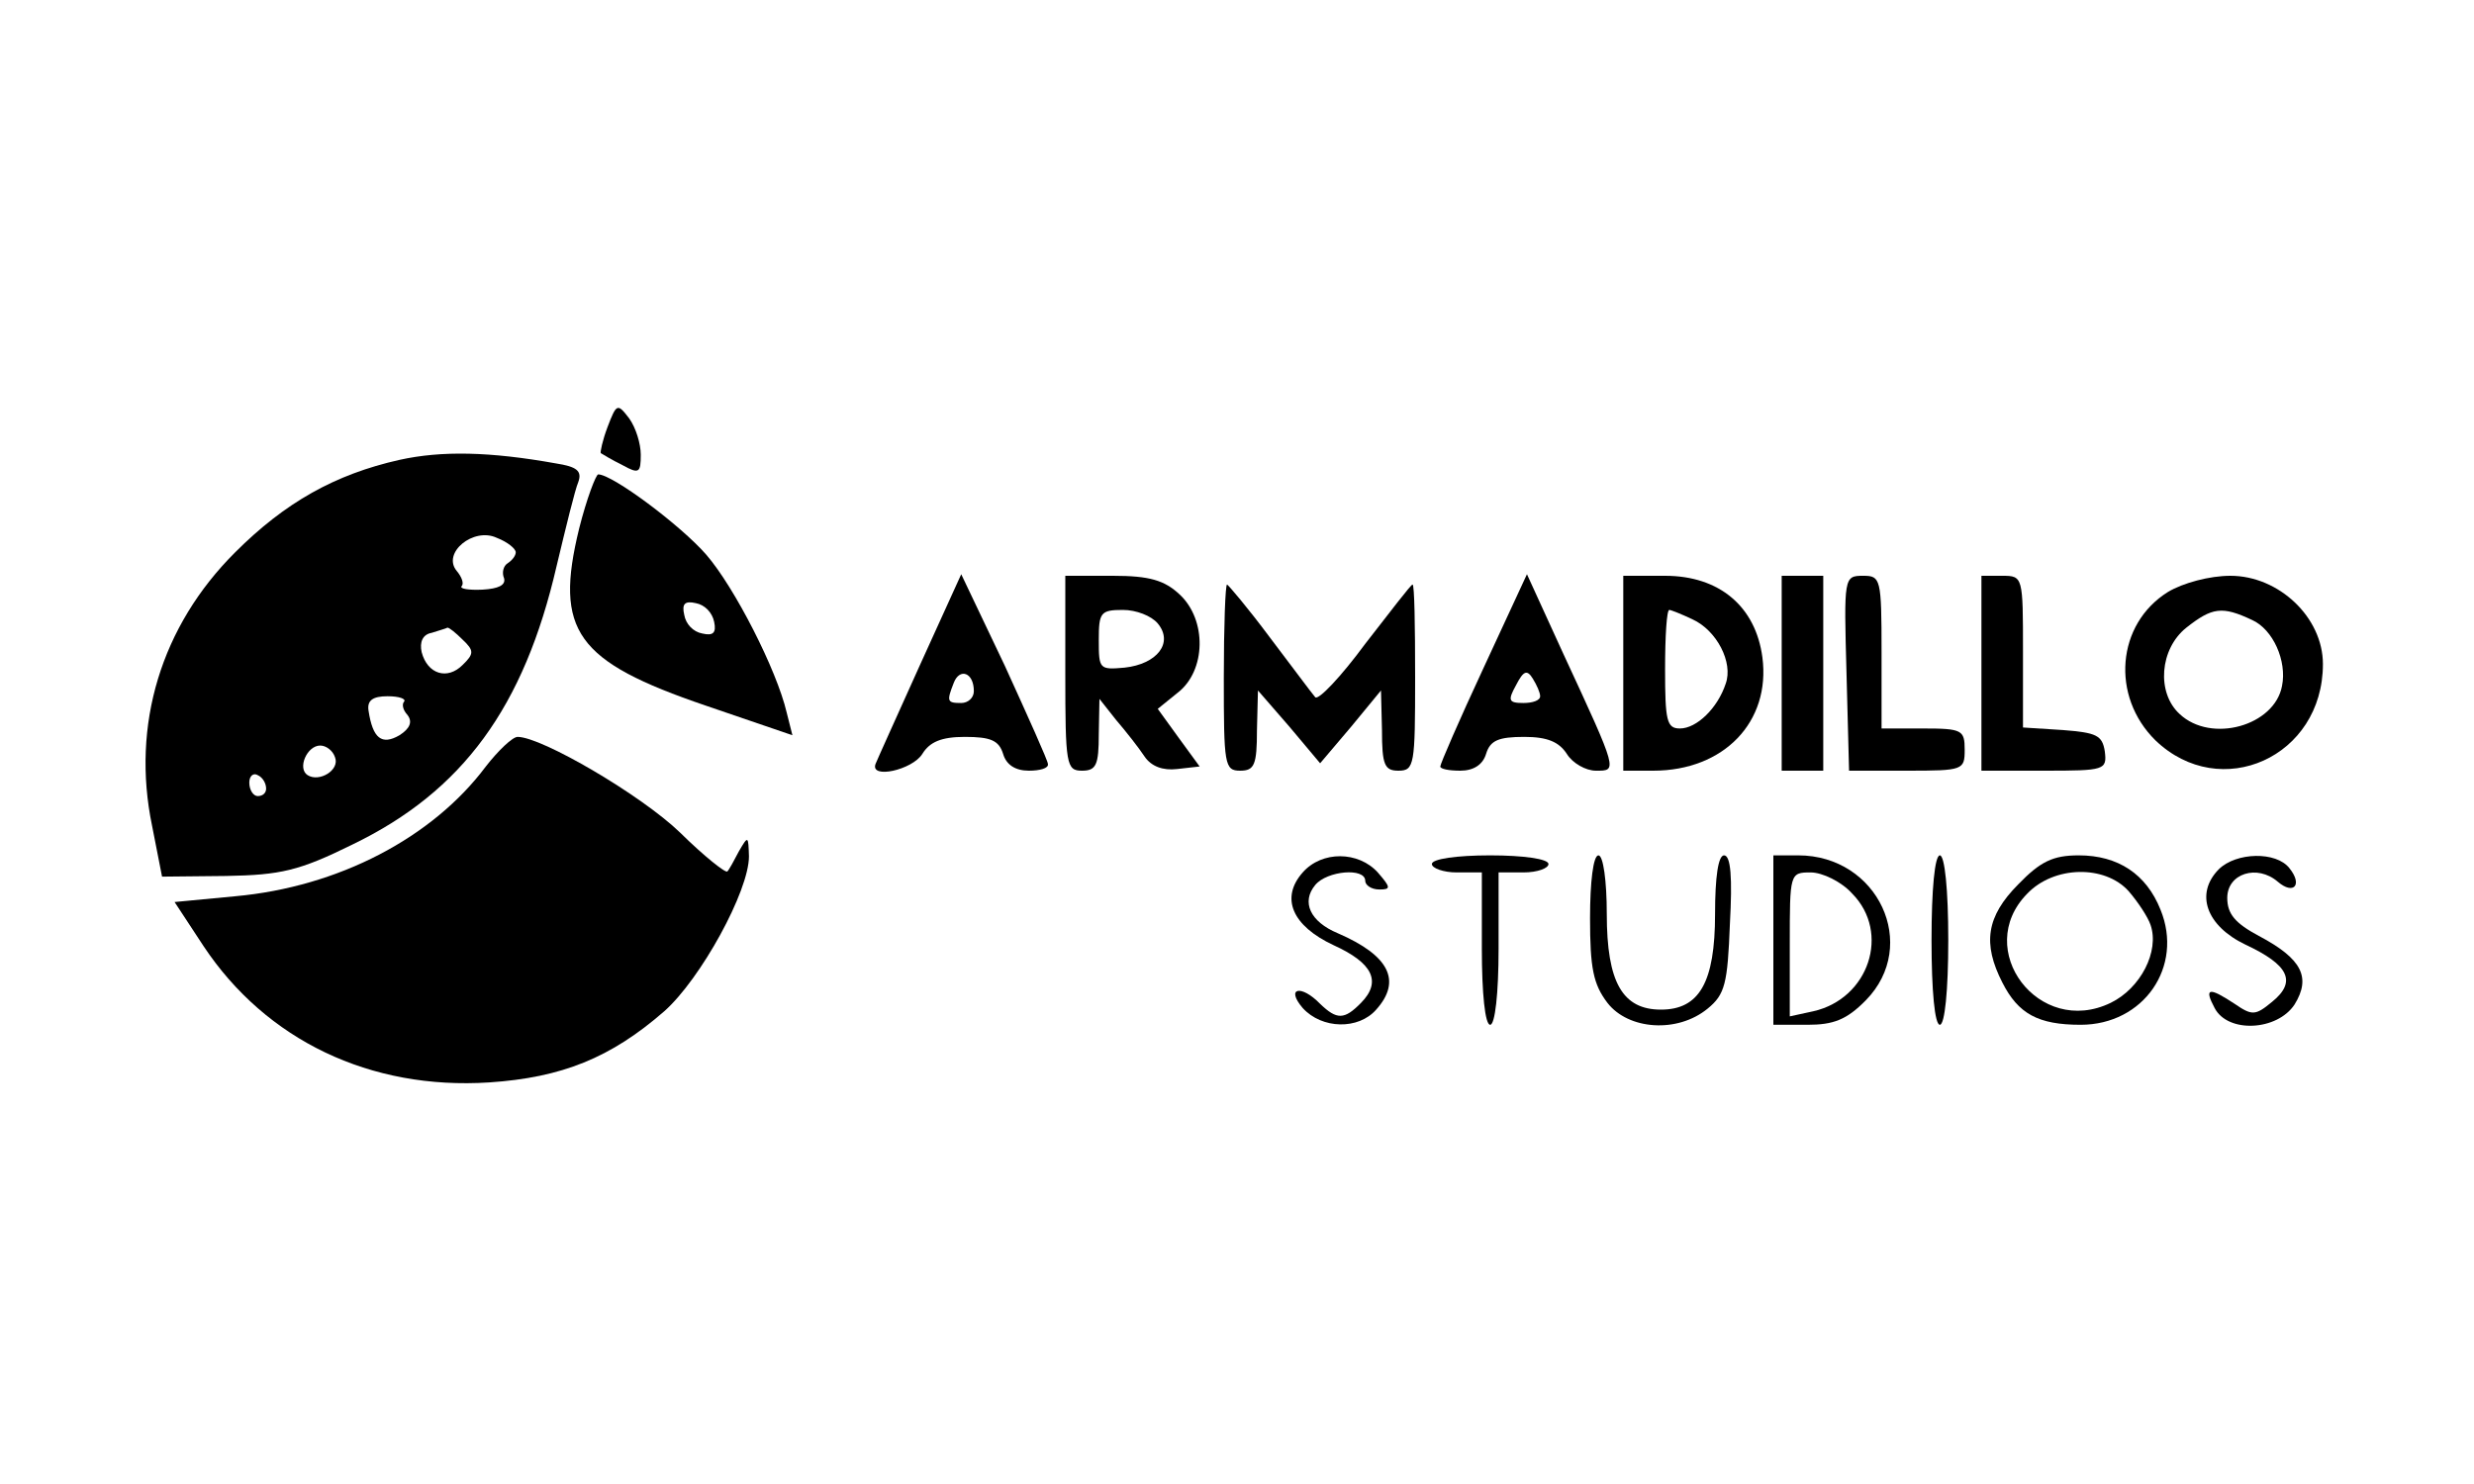
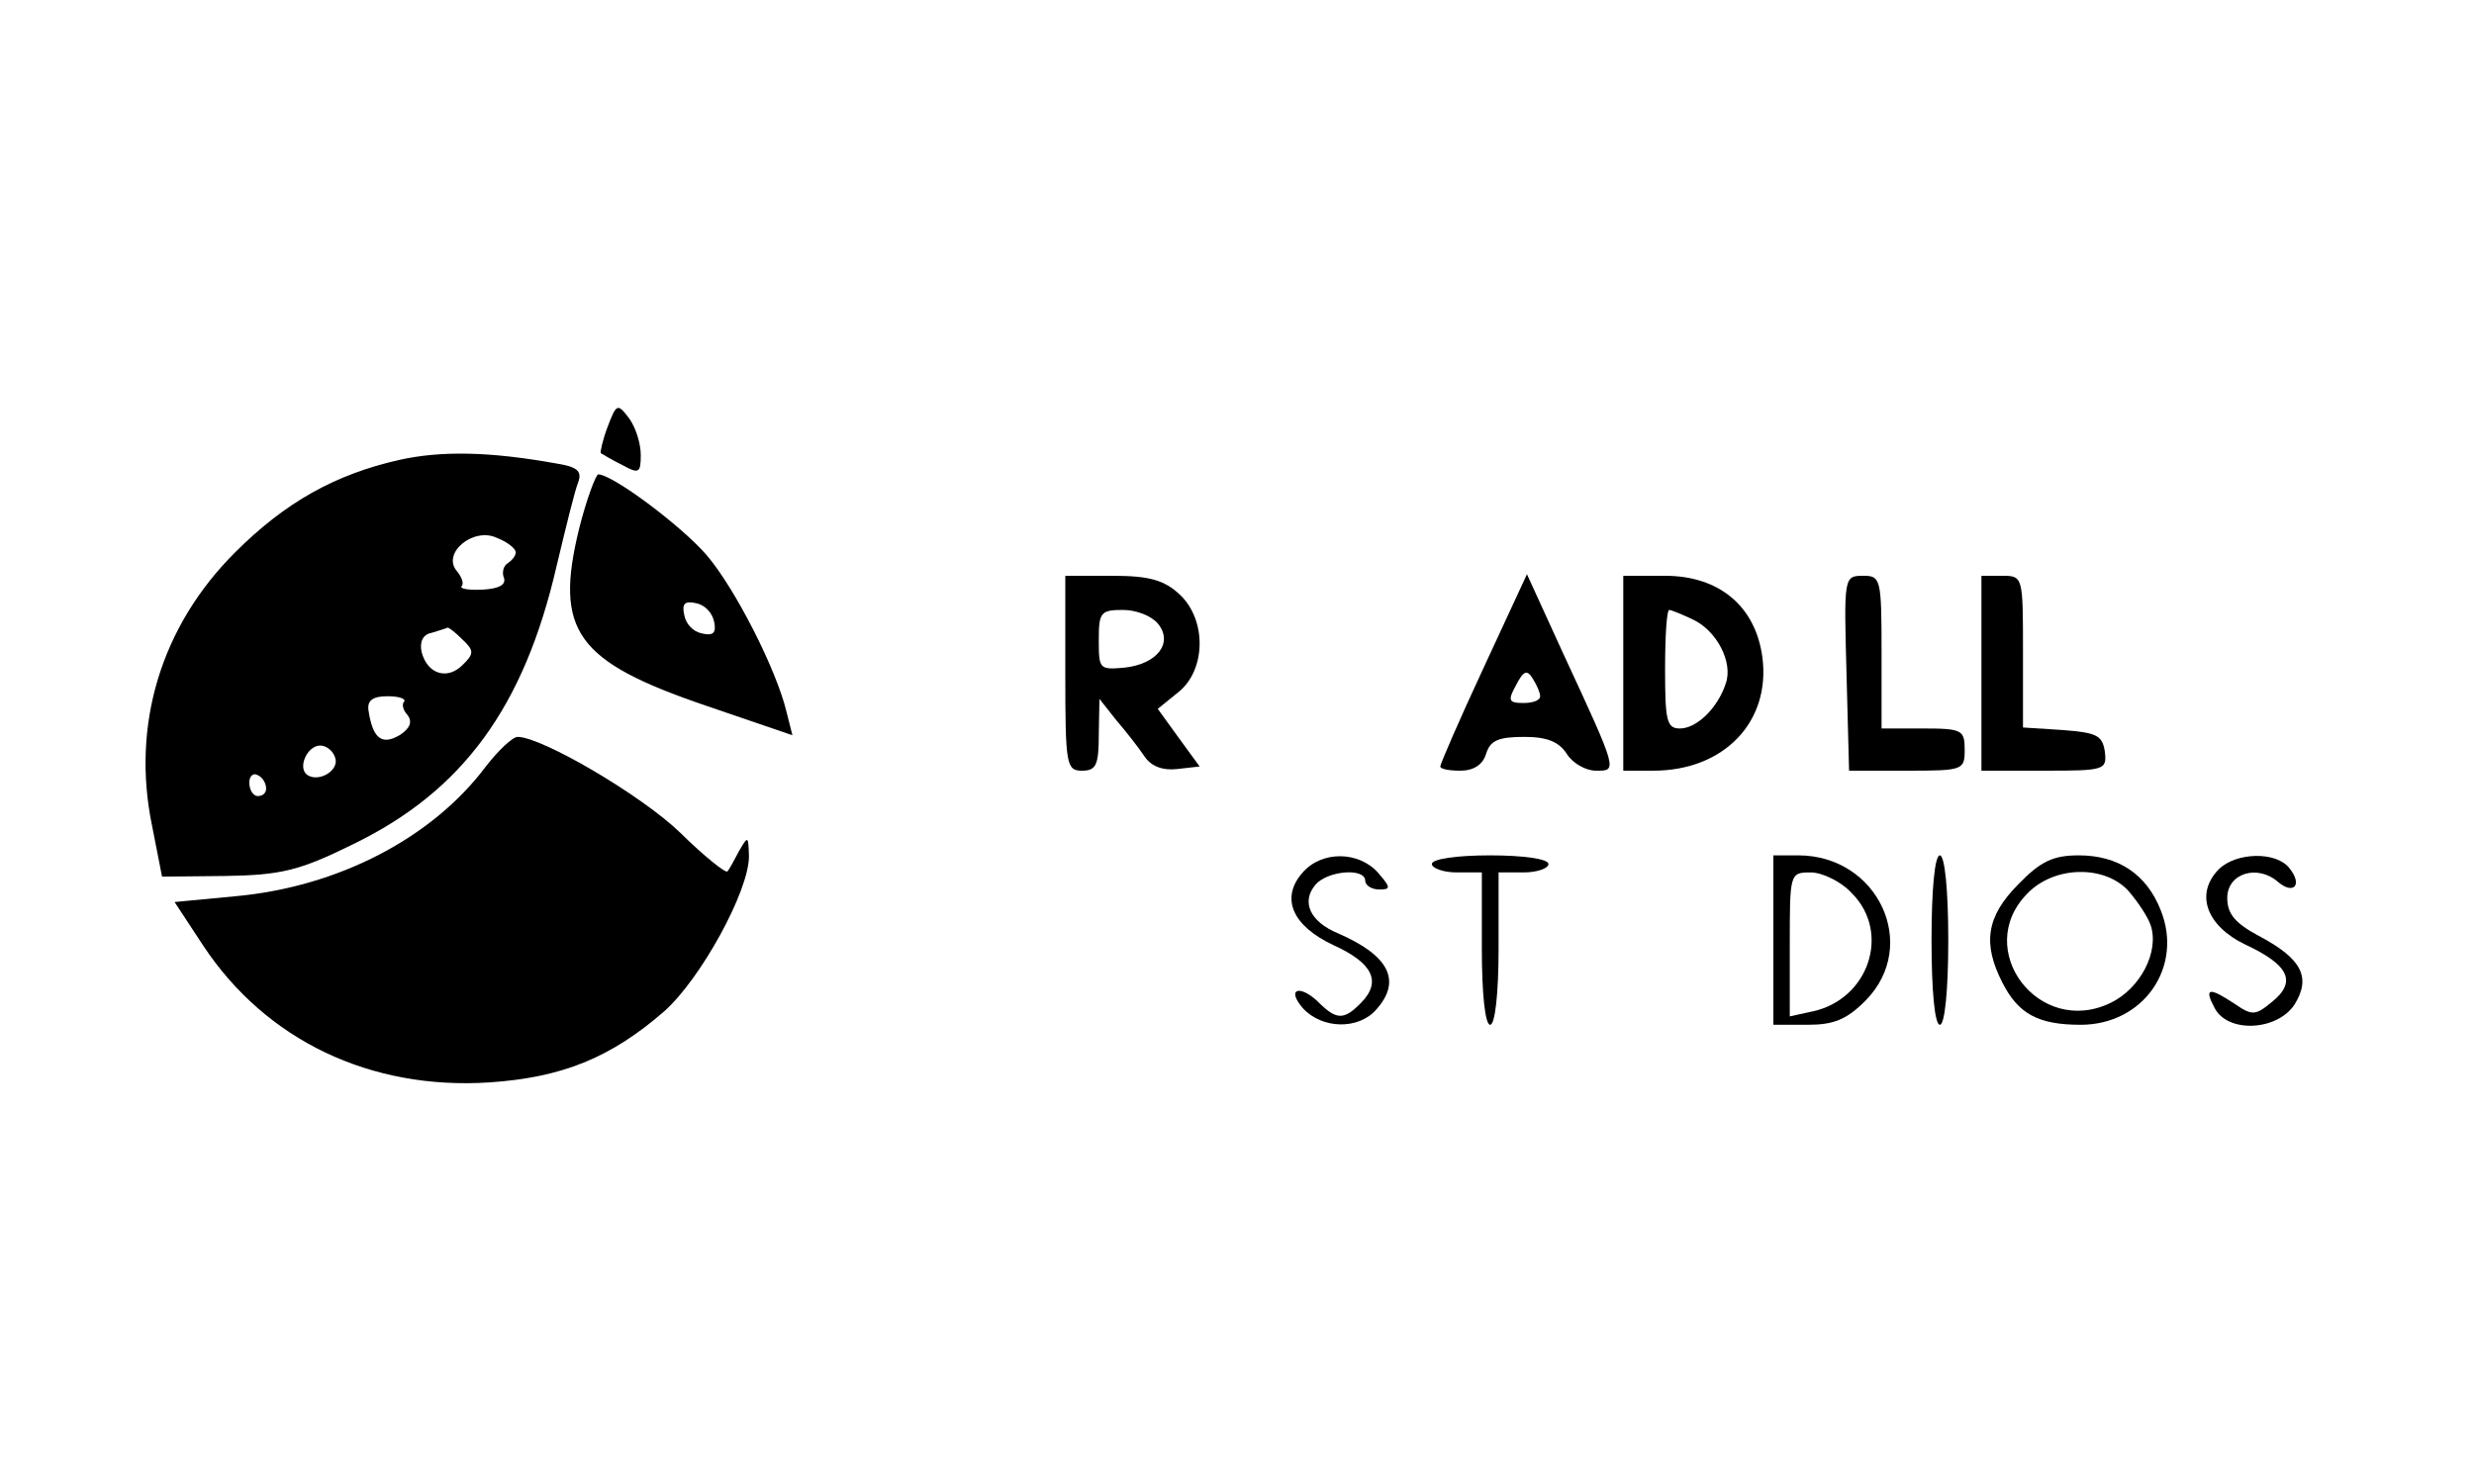
<svg xmlns="http://www.w3.org/2000/svg" width="30px" height="18px" viewBox="0 0 29 18" version="1.1">
  <g id="surface1">
    <path style=" stroke:none;fill-rule:nonzero;fill:rgb(0%,0%,0%);fill-opacity:1;" d="M 6.867 5.18 C 6.805 5.344 6.777 5.484 6.785 5.496 C 6.805 5.508 6.918 5.578 7.047 5.641 C 7.25 5.754 7.27 5.734 7.27 5.516 C 7.27 5.383 7.211 5.188 7.129 5.074 C 6.988 4.891 6.977 4.891 6.867 5.18 Z M 6.867 5.18 " />
    <path style=" stroke:none;fill-rule:nonzero;fill:rgb(0%,0%,0%);fill-opacity:1;" d="M 4.344 5.578 C 3.562 5.754 2.957 6.094 2.352 6.699 C 1.453 7.594 1.09 8.793 1.344 10.016 L 1.465 10.633 L 2.242 10.625 C 2.906 10.613 3.129 10.562 3.777 10.242 C 5.109 9.598 5.855 8.578 6.25 6.863 C 6.363 6.391 6.473 5.938 6.512 5.848 C 6.562 5.711 6.492 5.66 6.242 5.621 C 5.441 5.477 4.855 5.465 4.344 5.578 Z M 5.754 6.699 C 5.754 6.738 5.715 6.793 5.656 6.832 C 5.605 6.863 5.582 6.945 5.613 7.016 C 5.633 7.098 5.543 7.141 5.352 7.152 C 5.18 7.16 5.07 7.141 5.098 7.109 C 5.129 7.078 5.098 6.996 5.039 6.926 C 4.855 6.707 5.242 6.391 5.523 6.523 C 5.656 6.574 5.754 6.656 5.754 6.699 Z M 5.109 7.758 C 5.25 7.891 5.25 7.93 5.109 8.066 C 4.926 8.25 4.684 8.18 4.613 7.91 C 4.586 7.789 4.625 7.695 4.734 7.676 C 4.828 7.645 4.906 7.625 4.926 7.613 C 4.949 7.613 5.027 7.676 5.109 7.758 Z M 4.402 8.508 C 4.371 8.539 4.383 8.609 4.441 8.672 C 4.504 8.754 4.473 8.836 4.344 8.918 C 4.129 9.043 4.02 8.957 3.969 8.621 C 3.949 8.496 4.02 8.445 4.199 8.445 C 4.344 8.445 4.422 8.477 4.402 8.508 Z M 3.562 9.184 C 3.625 9.34 3.371 9.492 3.23 9.402 C 3.102 9.32 3.223 9.043 3.383 9.043 C 3.453 9.043 3.535 9.102 3.562 9.184 Z M 2.727 9.566 C 2.727 9.617 2.688 9.656 2.625 9.656 C 2.574 9.656 2.523 9.586 2.523 9.492 C 2.523 9.41 2.574 9.371 2.625 9.402 C 2.688 9.43 2.727 9.504 2.727 9.566 Z M 2.727 9.566 " />
    <path style=" stroke:none;fill-rule:nonzero;fill:rgb(0%,0%,0%);fill-opacity:1;" d="M 6.523 6.41 C 6.219 7.652 6.484 8.023 8.059 8.559 L 9.109 8.918 L 9.039 8.641 C 8.918 8.125 8.41 7.129 8.066 6.73 C 7.754 6.371 6.926 5.754 6.754 5.754 C 6.727 5.754 6.613 6.051 6.523 6.41 Z M 8.16 7.543 C 8.188 7.676 8.148 7.715 8.016 7.684 C 7.906 7.664 7.816 7.57 7.797 7.457 C 7.766 7.324 7.805 7.285 7.938 7.316 C 8.047 7.336 8.137 7.43 8.16 7.543 Z M 8.16 7.543 " />
-     <path style=" stroke:none;fill-rule:nonzero;fill:rgb(0%,0%,0%);fill-opacity:1;" d="M 10.652 8.074 C 10.379 8.68 10.137 9.215 10.117 9.266 C 10.047 9.453 10.562 9.34 10.684 9.145 C 10.773 9 10.914 8.938 11.199 8.938 C 11.512 8.938 11.613 8.98 11.664 9.145 C 11.703 9.277 11.812 9.348 11.977 9.348 C 12.105 9.348 12.219 9.32 12.207 9.266 C 12.207 9.227 11.965 8.691 11.684 8.074 L 11.156 6.965 Z M 11.309 8.383 C 11.309 8.465 11.238 8.527 11.156 8.527 C 10.984 8.527 10.977 8.508 11.066 8.281 C 11.137 8.098 11.309 8.156 11.309 8.383 Z M 11.309 8.383 " />
    <path style=" stroke:none;fill-rule:nonzero;fill:rgb(0%,0%,0%);fill-opacity:1;" d="M 12.418 8.168 C 12.418 9.277 12.43 9.348 12.621 9.348 C 12.793 9.348 12.824 9.277 12.824 8.906 L 12.832 8.477 L 13.035 8.734 C 13.156 8.875 13.309 9.07 13.379 9.176 C 13.461 9.297 13.602 9.348 13.773 9.328 L 14.047 9.297 L 13.793 8.949 L 13.539 8.598 L 13.781 8.402 C 14.125 8.137 14.137 7.52 13.805 7.211 C 13.621 7.039 13.441 6.984 12.996 6.984 L 12.418 6.984 Z M 13.539 7.562 C 13.734 7.797 13.531 8.055 13.137 8.098 C 12.832 8.125 12.824 8.117 12.824 7.766 C 12.824 7.43 12.844 7.398 13.117 7.398 C 13.277 7.398 13.461 7.469 13.539 7.562 Z M 13.539 7.562 " />
    <path style=" stroke:none;fill-rule:nonzero;fill:rgb(0%,0%,0%);fill-opacity:1;" d="M 17.488 8.105 C 17.195 8.734 16.965 9.266 16.965 9.297 C 16.965 9.328 17.074 9.348 17.207 9.348 C 17.367 9.348 17.48 9.277 17.52 9.145 C 17.57 8.98 17.672 8.938 17.984 8.938 C 18.266 8.938 18.406 9 18.5 9.145 C 18.57 9.258 18.73 9.348 18.852 9.348 C 19.113 9.348 19.125 9.371 18.457 7.93 L 18.016 6.965 Z M 18.176 8.445 C 18.176 8.496 18.086 8.527 17.973 8.527 C 17.793 8.527 17.781 8.496 17.883 8.312 C 17.973 8.137 18.016 8.117 18.086 8.23 C 18.137 8.312 18.176 8.402 18.176 8.445 Z M 18.176 8.445 " />
    <path style=" stroke:none;fill-rule:nonzero;fill:rgb(0%,0%,0%);fill-opacity:1;" d="M 19.184 8.168 L 19.184 9.348 L 19.547 9.348 C 20.406 9.348 20.973 8.754 20.871 7.973 C 20.789 7.355 20.348 6.984 19.691 6.984 L 19.184 6.984 Z M 20.023 7.512 C 20.316 7.645 20.52 8.035 20.426 8.293 C 20.328 8.59 20.074 8.836 19.871 8.836 C 19.711 8.836 19.691 8.742 19.691 8.117 C 19.691 7.715 19.711 7.398 19.742 7.398 C 19.762 7.398 19.891 7.449 20.023 7.512 Z M 20.023 7.512 " />
-     <path style=" stroke:none;fill-rule:nonzero;fill:rgb(0%,0%,0%);fill-opacity:1;" d="M 21.105 8.168 L 21.105 9.348 L 21.609 9.348 L 21.609 6.984 L 21.105 6.984 Z M 21.105 8.168 " />
    <path style=" stroke:none;fill-rule:nonzero;fill:rgb(0%,0%,0%);fill-opacity:1;" d="M 21.891 8.168 L 21.922 9.348 L 22.629 9.348 C 23.305 9.348 23.324 9.34 23.324 9.094 C 23.324 8.855 23.293 8.836 22.82 8.836 L 22.316 8.836 L 22.316 7.91 C 22.316 7.016 22.305 6.984 22.094 6.984 C 21.859 6.984 21.859 6.996 21.891 8.168 Z M 21.891 8.168 " />
    <path style=" stroke:none;fill-rule:nonzero;fill:rgb(0%,0%,0%);fill-opacity:1;" d="M 23.527 8.168 L 23.527 9.348 L 24.293 9.348 C 25.023 9.348 25.051 9.34 25.023 9.113 C 24.992 8.918 24.922 8.887 24.516 8.855 L 24.031 8.824 L 24.031 7.902 C 24.031 6.996 24.031 6.984 23.781 6.984 L 23.527 6.984 Z M 23.527 8.168 " />
-     <path style=" stroke:none;fill-rule:nonzero;fill:rgb(0%,0%,0%);fill-opacity:1;" d="M 25.789 7.18 C 25.164 7.57 25.094 8.445 25.637 8.98 C 26.426 9.738 27.668 9.184 27.668 8.055 C 27.668 7.488 27.133 6.984 26.547 6.984 C 26.293 6.984 25.973 7.07 25.789 7.18 Z M 26.809 7.52 C 27.062 7.633 27.234 8.016 27.172 8.32 C 27.082 8.805 26.312 9.02 25.93 8.66 C 25.648 8.402 25.688 7.871 26.012 7.613 C 26.324 7.367 26.445 7.348 26.809 7.52 Z M 26.809 7.52 " />
-     <path style=" stroke:none;fill-rule:nonzero;fill:rgb(0%,0%,0%);fill-opacity:1;" d="M 14.34 8.219 C 14.34 9.277 14.348 9.348 14.539 9.348 C 14.711 9.348 14.742 9.277 14.742 8.855 L 14.754 8.375 L 15.137 8.816 L 15.508 9.258 L 15.883 8.816 L 16.246 8.375 L 16.258 8.855 C 16.258 9.277 16.289 9.348 16.457 9.348 C 16.652 9.348 16.66 9.277 16.66 8.219 C 16.66 7.594 16.652 7.09 16.629 7.09 C 16.609 7.09 16.359 7.418 16.055 7.809 C 15.762 8.207 15.488 8.496 15.449 8.457 C 15.41 8.414 15.168 8.086 14.895 7.727 C 14.633 7.375 14.391 7.09 14.379 7.09 C 14.359 7.09 14.34 7.594 14.34 8.219 Z M 14.34 8.219 " />
    <path style=" stroke:none;fill-rule:nonzero;fill:rgb(0%,0%,0%);fill-opacity:1;" d="M 5.391 9.297 C 4.746 10.16 3.605 10.758 2.352 10.871 L 1.617 10.941 L 1.969 11.477 C 2.727 12.617 3.988 13.223 5.434 13.129 C 6.312 13.07 6.906 12.832 7.555 12.266 C 7.996 11.875 8.582 10.809 8.582 10.387 C 8.574 10.141 8.574 10.129 8.461 10.324 C 8.402 10.438 8.34 10.551 8.32 10.57 C 8.301 10.594 8.039 10.387 7.746 10.098 C 7.281 9.648 6.07 8.938 5.777 8.938 C 5.715 8.938 5.543 9.102 5.391 9.297 Z M 5.391 9.297 " />
    <path style=" stroke:none;fill-rule:nonzero;fill:rgb(0%,0%,0%);fill-opacity:1;" d="M 15.297 10.582 C 15.023 10.891 15.168 11.23 15.672 11.465 C 16.145 11.68 16.258 11.906 16.004 12.164 C 15.801 12.371 15.711 12.371 15.508 12.176 C 15.277 11.938 15.086 11.98 15.297 12.227 C 15.531 12.484 15.973 12.492 16.188 12.246 C 16.5 11.898 16.348 11.59 15.723 11.32 C 15.387 11.18 15.277 10.941 15.449 10.734 C 15.59 10.562 16.055 10.52 16.055 10.684 C 16.055 10.734 16.125 10.789 16.227 10.789 C 16.367 10.789 16.367 10.766 16.207 10.582 C 15.973 10.324 15.531 10.316 15.297 10.582 Z M 15.297 10.582 " />
    <path style=" stroke:none;fill-rule:nonzero;fill:rgb(0%,0%,0%);fill-opacity:1;" d="M 16.863 10.48 C 16.863 10.531 17.004 10.582 17.164 10.582 L 17.469 10.582 L 17.469 11.508 C 17.469 12.051 17.508 12.43 17.57 12.43 C 17.629 12.43 17.672 12.051 17.672 11.508 L 17.672 10.582 L 17.973 10.582 C 18.145 10.582 18.277 10.531 18.277 10.48 C 18.277 10.418 17.973 10.375 17.57 10.375 C 17.164 10.375 16.863 10.418 16.863 10.48 Z M 16.863 10.48 " />
-     <path style=" stroke:none;fill-rule:nonzero;fill:rgb(0%,0%,0%);fill-opacity:1;" d="M 18.781 11.137 C 18.781 11.742 18.82 11.938 18.992 12.164 C 19.246 12.492 19.84 12.535 20.207 12.234 C 20.418 12.062 20.449 11.93 20.477 11.207 C 20.508 10.645 20.488 10.375 20.406 10.375 C 20.336 10.375 20.297 10.633 20.297 11.086 C 20.297 11.918 20.105 12.246 19.641 12.246 C 19.176 12.246 18.984 11.918 18.984 11.086 C 18.984 10.684 18.941 10.375 18.883 10.375 C 18.82 10.375 18.781 10.695 18.781 11.137 Z M 18.781 11.137 " />
    <path style=" stroke:none;fill-rule:nonzero;fill:rgb(0%,0%,0%);fill-opacity:1;" d="M 21.004 11.402 L 21.004 12.43 L 21.418 12.43 C 21.73 12.43 21.891 12.371 22.125 12.133 C 22.781 11.465 22.273 10.375 21.305 10.375 L 21.004 10.375 Z M 21.961 10.84 C 22.426 11.312 22.164 12.113 21.488 12.266 L 21.203 12.328 L 21.203 11.457 C 21.203 10.594 21.203 10.582 21.457 10.582 C 21.598 10.582 21.832 10.695 21.961 10.84 Z M 21.961 10.84 " />
    <path style=" stroke:none;fill-rule:nonzero;fill:rgb(0%,0%,0%);fill-opacity:1;" d="M 22.922 11.402 C 22.922 12.02 22.961 12.43 23.023 12.43 C 23.082 12.43 23.125 12.02 23.125 11.402 C 23.125 10.789 23.082 10.375 23.023 10.375 C 22.961 10.375 22.922 10.789 22.922 11.402 Z M 22.922 11.402 " />
    <path style=" stroke:none;fill-rule:nonzero;fill:rgb(0%,0%,0%);fill-opacity:1;" d="M 23.973 10.727 C 23.586 11.117 23.539 11.445 23.781 11.918 C 23.973 12.297 24.215 12.43 24.73 12.43 C 25.496 12.43 25.98 11.723 25.699 11.035 C 25.527 10.602 25.184 10.375 24.707 10.375 C 24.395 10.375 24.242 10.449 23.973 10.727 Z M 25.312 10.809 C 25.426 10.941 25.547 11.125 25.578 11.219 C 25.688 11.539 25.457 11.988 25.094 12.164 C 24.223 12.586 23.418 11.516 24.082 10.84 C 24.406 10.5 25.023 10.488 25.312 10.809 Z M 25.312 10.809 " />
    <path style=" stroke:none;fill-rule:nonzero;fill:rgb(0%,0%,0%);fill-opacity:1;" d="M 26.406 10.543 C 26.113 10.84 26.254 11.23 26.727 11.457 C 27.254 11.703 27.355 11.906 27.051 12.152 C 26.848 12.32 26.809 12.32 26.598 12.176 C 26.285 11.969 26.223 11.98 26.355 12.227 C 26.516 12.535 27.113 12.504 27.324 12.184 C 27.527 11.855 27.414 11.629 26.891 11.352 C 26.605 11.199 26.508 11.086 26.508 10.891 C 26.508 10.594 26.871 10.48 27.121 10.695 C 27.312 10.859 27.426 10.734 27.262 10.531 C 27.102 10.324 26.617 10.336 26.406 10.543 Z M 26.406 10.543 " />
  </g>
</svg>